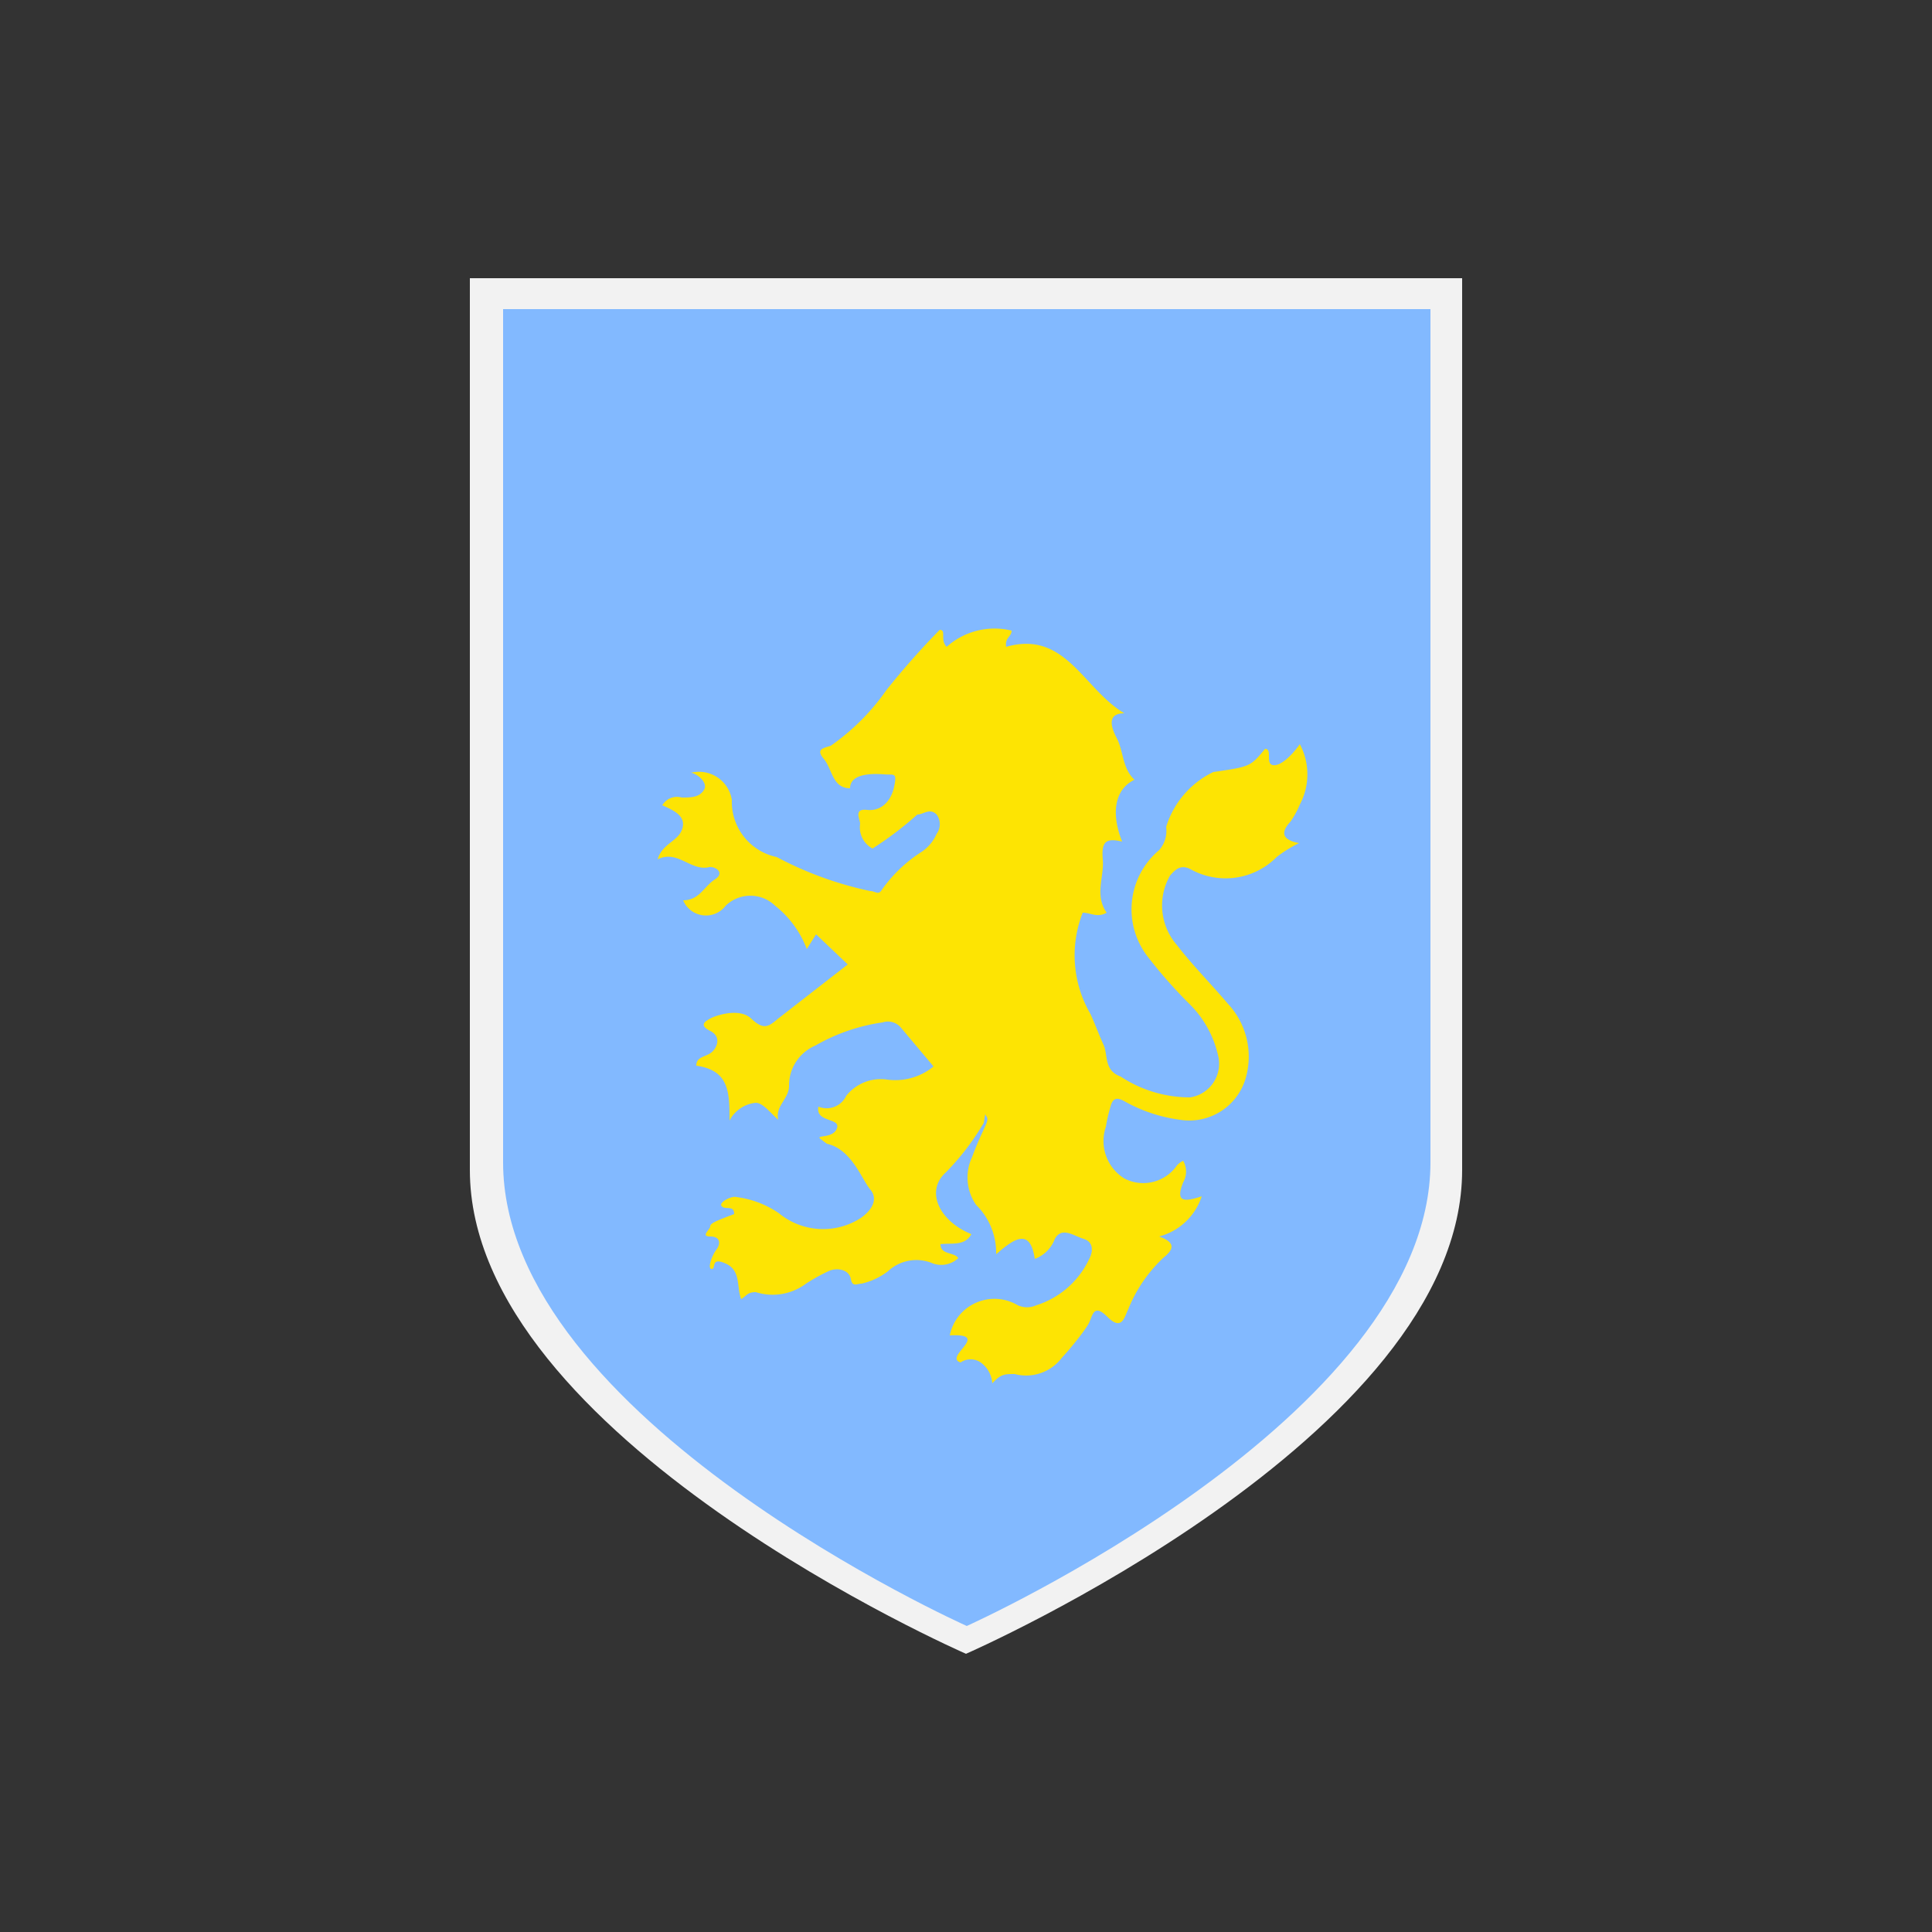
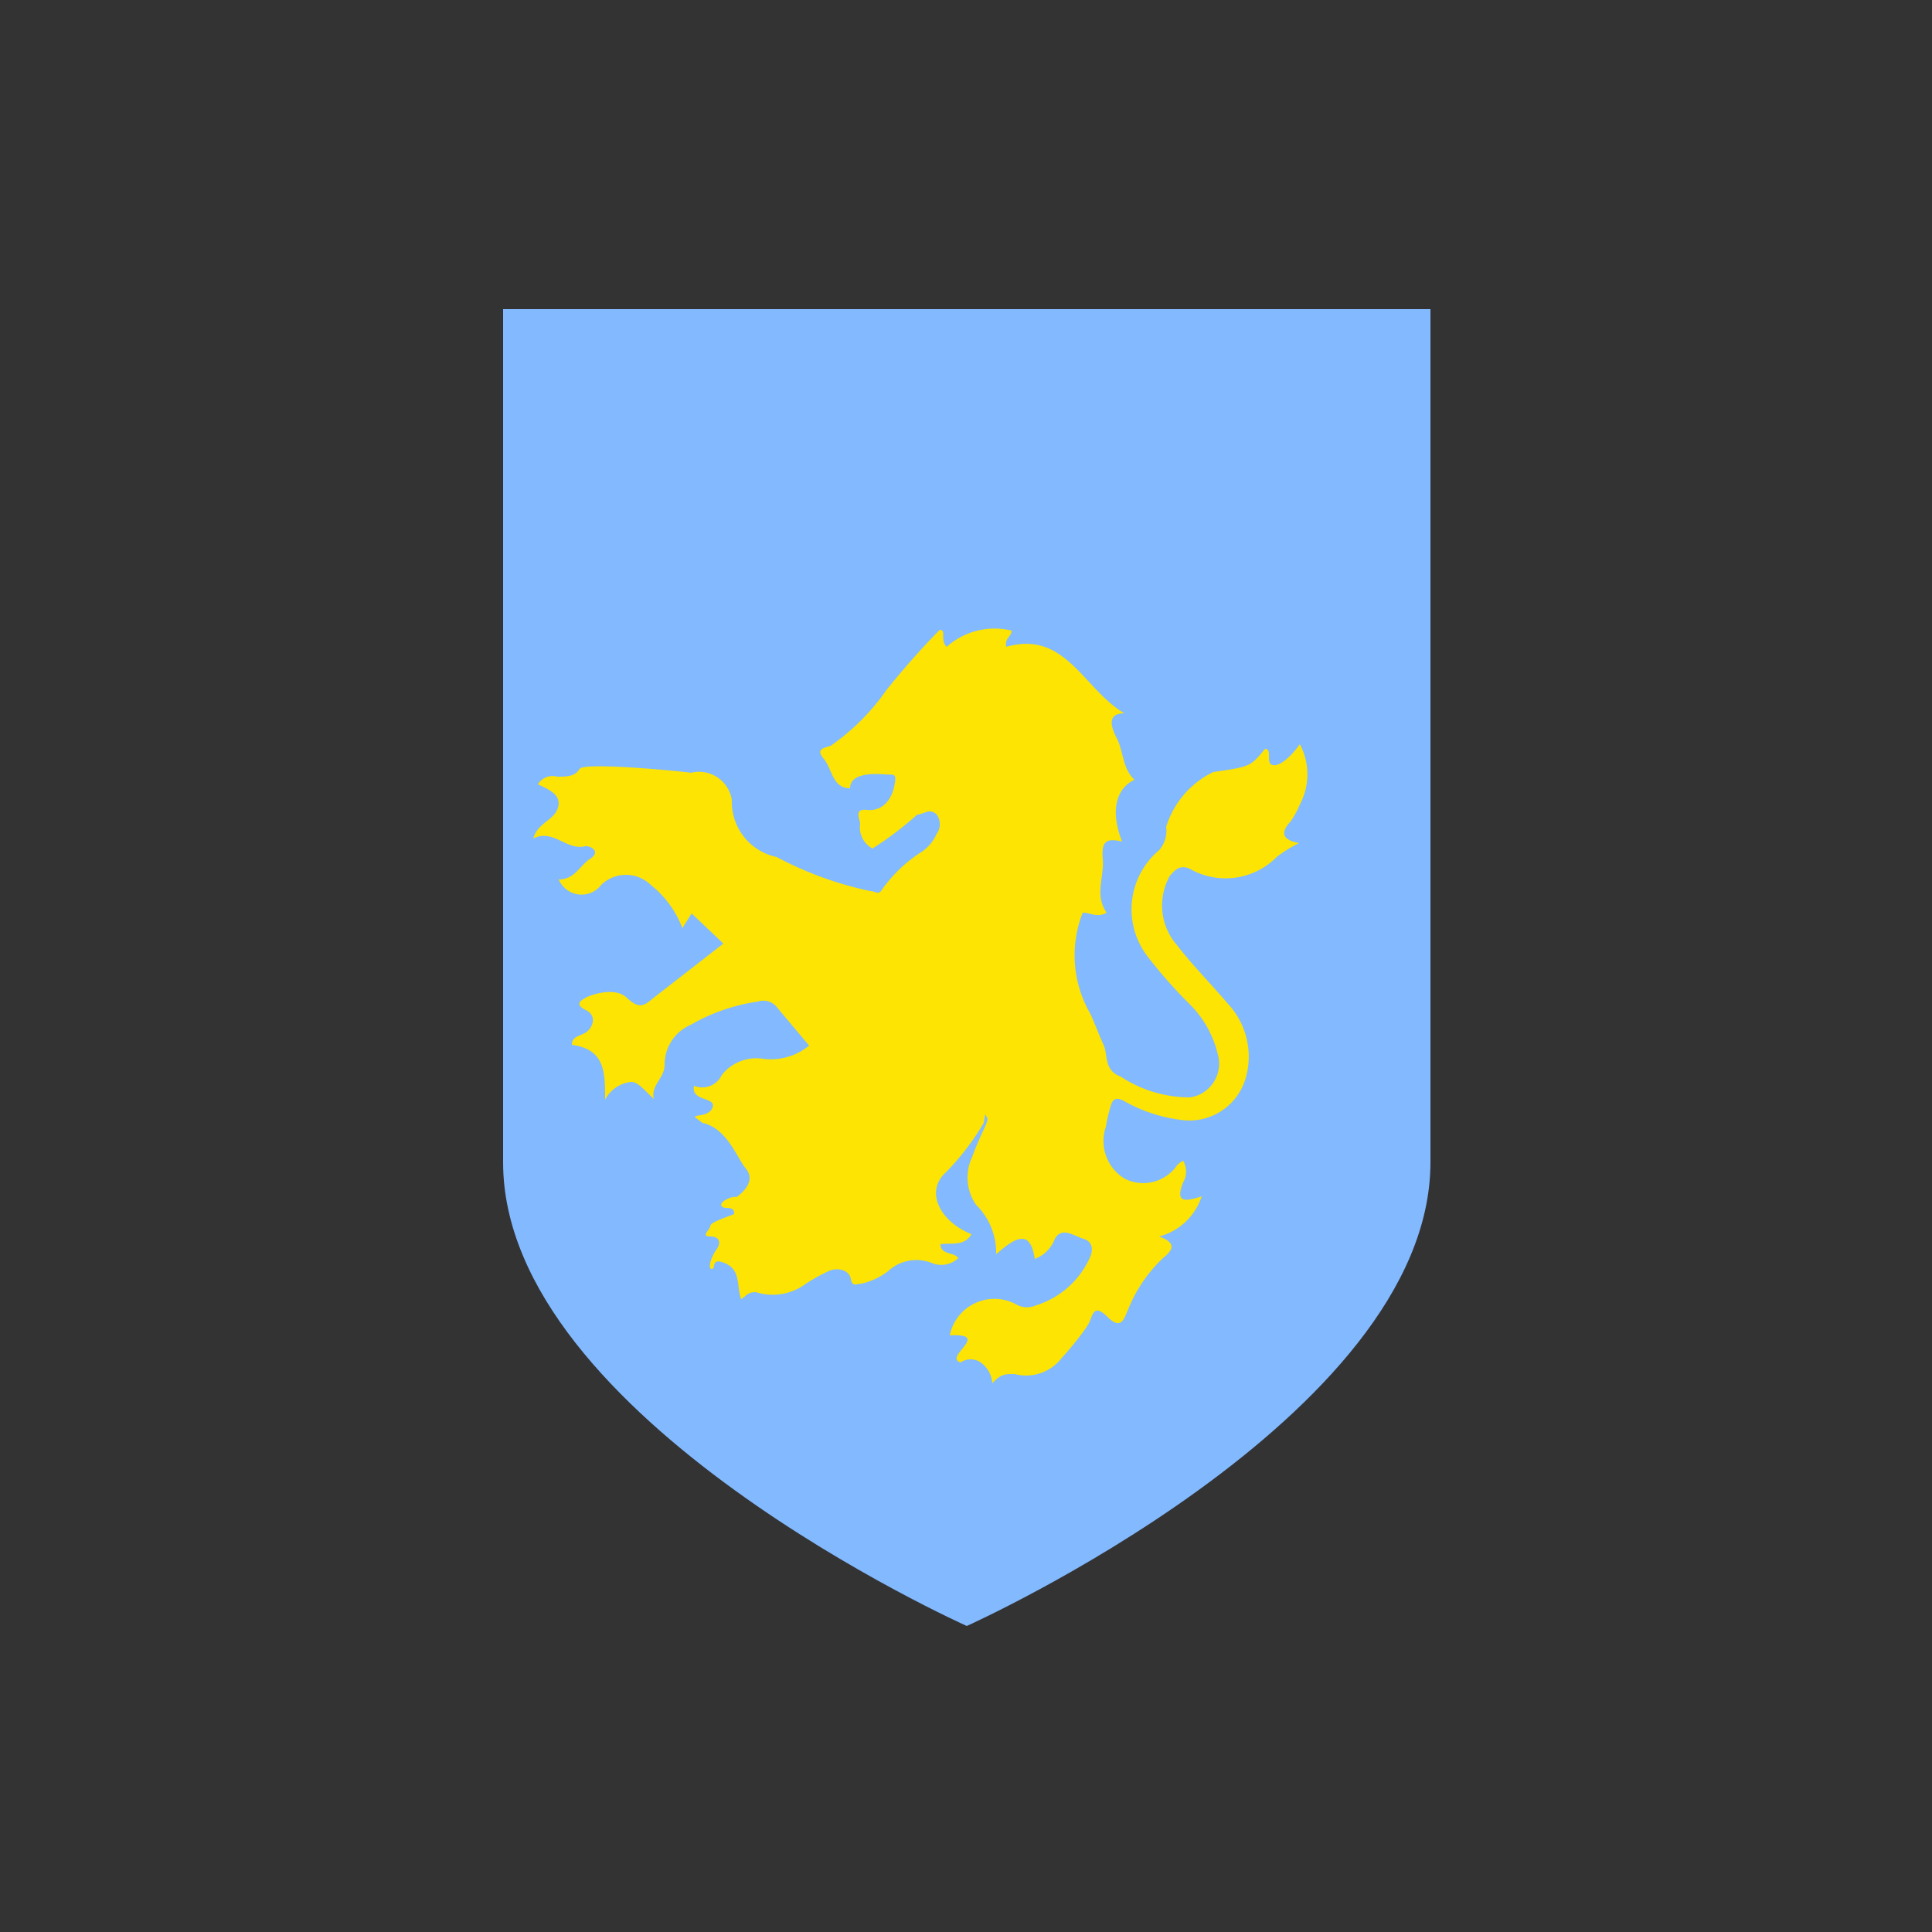
<svg xmlns="http://www.w3.org/2000/svg" id="Laag_1" data-name="Laag 1" viewBox="0 0 25 25">
  <rect x="0" y="0" width="25" height="25" fill="#333333" stroke="none" />
  <defs>
    <style>.cls-1{fill:#f2f2f2;}.cls-2{fill:#82b9ff;}.cls-3{fill:#fde403;}</style>
  </defs>
-   <path class="cls-1" d="M18.92,3.6H6.08V14.9h0c0,.08,0,.16,0,.24,0,3.46,6.42,6.26,6.42,6.26s6.42-2.8,6.42-6.26c0-.08,0-.16,0-.24h0Z" />
  <path class="cls-2" d="M18.51,4h-12V14.81h0c0,.08,0,.15,0,.23,0,3.32,6,6,6,6s6-2.69,6-6c0-.08,0-.15,0-.23h0Z" />
-   <path class="cls-3" d="M12.73,14.53a3.3,3.3,0,0,1-.49.64c-.27.24-.09.63.33.8-.09.16-.26.11-.4.13,0,.14.18.1.23.18a.32.32,0,0,1-.35.06.54.54,0,0,0-.56.11.89.89,0,0,1-.34.16c-.06,0-.12.05-.14-.06s-.15-.15-.27-.11a2.38,2.38,0,0,0-.31.17.72.72,0,0,1-.65.11c-.11,0-.12.05-.19.09-.06-.16,0-.37-.2-.46s-.12.07-.18.07,0-.17.06-.25S9.32,16,9.19,16s0-.09,0-.13.07-.07.31-.16c0-.12-.11-.05-.16-.1s.13-.14.19-.12a1.24,1.24,0,0,1,.55.21.9.9,0,0,0,1.06.06c.14-.1.23-.24.12-.37s-.24-.52-.56-.59c0,0,0,0-.08-.06s.16,0,.21-.14-.28-.07-.24-.28a.28.28,0,0,0,.36-.14.57.57,0,0,1,.53-.21.78.78,0,0,0,.6-.17l-.42-.5a.22.22,0,0,0-.24-.07,2.43,2.43,0,0,0-.87.3.56.56,0,0,0-.34.52c0,.17-.18.26-.14.44-.1-.09-.2-.22-.29-.22a.43.43,0,0,0-.34.23c0-.36,0-.65-.43-.71,0-.11.1-.11.18-.16s.16-.21,0-.29-.05-.13,0-.16.37-.15.53,0,.22.11.35,0l.9-.7-.41-.39-.12.19a1.3,1.3,0,0,0-.41-.56.46.46,0,0,0-.64,0,.32.32,0,0,1-.55-.07c.21,0,.27-.18.41-.27s0-.17-.07-.16c-.24.06-.41-.23-.67-.1.06-.21.27-.23.32-.4s-.13-.24-.26-.3a.22.22,0,0,1,.25-.1c.12,0,.23,0,.29-.1S9,10,8.94,10a.43.43,0,0,1,.53.35.73.73,0,0,0,.58.74,4.61,4.61,0,0,0,1.21.44c.06,0,.1.05.14,0a1.84,1.84,0,0,1,.53-.51.54.54,0,0,0,.19-.23.21.21,0,0,0,0-.25c-.09-.09-.17,0-.25,0a4.41,4.41,0,0,1-.58.44.31.31,0,0,1-.16-.32c0-.06-.09-.2.09-.18s.31-.11.35-.3,0-.15-.13-.16S11,10,11,10.2c-.23,0-.23-.25-.34-.38s0-.14.09-.17a2.9,2.9,0,0,0,.72-.72,10.13,10.13,0,0,1,.69-.78c.09,0,0,.13.09.22a.93.93,0,0,1,.84-.21c0,.08-.09.09-.07.21.77-.22,1,.55,1.53.86-.21,0-.19.15-.1.32s.07.39.23.54c-.25.12-.31.42-.16.8-.21-.05-.27,0-.25.23s-.11.46.05.69c-.12.07-.21,0-.31,0a1.51,1.51,0,0,0,.1,1.31c.06.13.11.27.17.4s0,.33.22.41a1.63,1.63,0,0,0,.9.27.44.44,0,0,0,.36-.55A1.35,1.35,0,0,0,15.4,13a6.2,6.2,0,0,1-.54-.61A1,1,0,0,1,15,11a.38.38,0,0,0,.09-.3,1.17,1.17,0,0,1,.61-.71c.48-.07.48-.07.67-.3.1,0,0,.19.1.21s.25-.13.35-.27a.83.83,0,0,1,0,.78,1.14,1.14,0,0,1-.12.22c-.14.15-.1.24.11.28a1.6,1.6,0,0,0-.29.18.93.93,0,0,1-1.11.16c-.13-.07-.2,0-.27.08a.78.78,0,0,0,.09.9c.2.26.44.5.66.76a1,1,0,0,1,.24.92.76.76,0,0,1-.86.58,2,2,0,0,1-.72-.24c-.09-.05-.15-.05-.18.07a2,2,0,0,0-.06.26.57.57,0,0,0,.24.67.53.53,0,0,0,.68-.17.28.28,0,0,1,.08-.06.28.28,0,0,1,0,.28c-.1.25,0,.26.24.18A.79.79,0,0,1,15,16c.19.07.21.15.06.27a1.86,1.86,0,0,0-.46.67c-.05.1-.08.29-.27.1s-.19,0-.25.1-.22.3-.34.43a.58.58,0,0,1-.61.21c-.13,0-.18,0-.29.12a.36.36,0,0,0-.15-.27.23.23,0,0,0-.26,0c-.23-.07.41-.38-.14-.35a.59.59,0,0,1,.88-.39.29.29,0,0,0,.24,0,1.13,1.13,0,0,0,.68-.59c.06-.11.06-.23-.07-.27s-.28-.16-.37,0a.44.44,0,0,1-.26.26c-.06-.41-.27-.26-.5-.06a.87.87,0,0,0-.26-.64.62.62,0,0,1-.05-.62c.05-.14.11-.27.17-.4s0-.11,0-.16Z" />
+   <path class="cls-3" d="M12.73,14.53a3.3,3.3,0,0,1-.49.64c-.27.24-.09.63.33.8-.09.16-.26.11-.4.13,0,.14.18.1.23.18a.32.32,0,0,1-.35.06.54.54,0,0,0-.56.11.89.89,0,0,1-.34.16c-.06,0-.12.05-.14-.06s-.15-.15-.27-.11a2.38,2.38,0,0,0-.31.17.72.72,0,0,1-.65.11c-.11,0-.12.05-.19.09-.06-.16,0-.37-.2-.46s-.12.07-.18.07,0-.17.06-.25S9.32,16,9.19,16s0-.09,0-.13.07-.07.31-.16c0-.12-.11-.05-.16-.1s.13-.14.19-.12c.14-.1.23-.24.12-.37s-.24-.52-.56-.59c0,0,0,0-.08-.06s.16,0,.21-.14-.28-.07-.24-.28a.28.28,0,0,0,.36-.14.57.57,0,0,1,.53-.21.78.78,0,0,0,.6-.17l-.42-.5a.22.22,0,0,0-.24-.07,2.43,2.43,0,0,0-.87.3.56.56,0,0,0-.34.52c0,.17-.18.26-.14.44-.1-.09-.2-.22-.29-.22a.43.43,0,0,0-.34.23c0-.36,0-.65-.43-.71,0-.11.1-.11.18-.16s.16-.21,0-.29-.05-.13,0-.16.37-.15.53,0,.22.11.35,0l.9-.7-.41-.39-.12.19a1.3,1.3,0,0,0-.41-.56.46.46,0,0,0-.64,0,.32.32,0,0,1-.55-.07c.21,0,.27-.18.41-.27s0-.17-.07-.16c-.24.06-.41-.23-.67-.1.06-.21.27-.23.32-.4s-.13-.24-.26-.3a.22.22,0,0,1,.25-.1c.12,0,.23,0,.29-.1S9,10,8.94,10a.43.43,0,0,1,.53.35.73.73,0,0,0,.58.74,4.61,4.61,0,0,0,1.21.44c.06,0,.1.05.14,0a1.84,1.84,0,0,1,.53-.51.54.54,0,0,0,.19-.23.21.21,0,0,0,0-.25c-.09-.09-.17,0-.25,0a4.41,4.41,0,0,1-.58.44.31.31,0,0,1-.16-.32c0-.06-.09-.2.09-.18s.31-.11.35-.3,0-.15-.13-.16S11,10,11,10.2c-.23,0-.23-.25-.34-.38s0-.14.09-.17a2.9,2.9,0,0,0,.72-.72,10.13,10.13,0,0,1,.69-.78c.09,0,0,.13.09.22a.93.93,0,0,1,.84-.21c0,.08-.09.09-.07.21.77-.22,1,.55,1.53.86-.21,0-.19.15-.1.32s.07.39.23.54c-.25.12-.31.42-.16.8-.21-.05-.27,0-.25.23s-.11.46.05.69c-.12.07-.21,0-.31,0a1.51,1.51,0,0,0,.1,1.31c.06.13.11.27.17.4s0,.33.22.41a1.63,1.63,0,0,0,.9.27.44.44,0,0,0,.36-.55A1.35,1.35,0,0,0,15.4,13a6.2,6.2,0,0,1-.54-.61A1,1,0,0,1,15,11a.38.38,0,0,0,.09-.3,1.17,1.17,0,0,1,.61-.71c.48-.07.48-.07.67-.3.1,0,0,.19.1.21s.25-.13.35-.27a.83.83,0,0,1,0,.78,1.14,1.14,0,0,1-.12.22c-.14.15-.1.24.11.28a1.6,1.6,0,0,0-.29.18.93.93,0,0,1-1.11.16c-.13-.07-.2,0-.27.08a.78.78,0,0,0,.09.9c.2.26.44.5.66.76a1,1,0,0,1,.24.92.76.76,0,0,1-.86.58,2,2,0,0,1-.72-.24c-.09-.05-.15-.05-.18.07a2,2,0,0,0-.06.26.57.57,0,0,0,.24.67.53.53,0,0,0,.68-.17.28.28,0,0,1,.08-.06.28.28,0,0,1,0,.28c-.1.25,0,.26.24.18A.79.79,0,0,1,15,16c.19.07.21.15.06.27a1.86,1.86,0,0,0-.46.67c-.05.1-.08.29-.27.1s-.19,0-.25.1-.22.3-.34.43a.58.58,0,0,1-.61.21c-.13,0-.18,0-.29.12a.36.36,0,0,0-.15-.27.23.23,0,0,0-.26,0c-.23-.07.41-.38-.14-.35a.59.59,0,0,1,.88-.39.29.29,0,0,0,.24,0,1.13,1.13,0,0,0,.68-.59c.06-.11.06-.23-.07-.27s-.28-.16-.37,0a.44.44,0,0,1-.26.26c-.06-.41-.27-.26-.5-.06a.87.87,0,0,0-.26-.64.62.62,0,0,1-.05-.62c.05-.14.11-.27.17-.4s0-.11,0-.16Z" />
</svg>